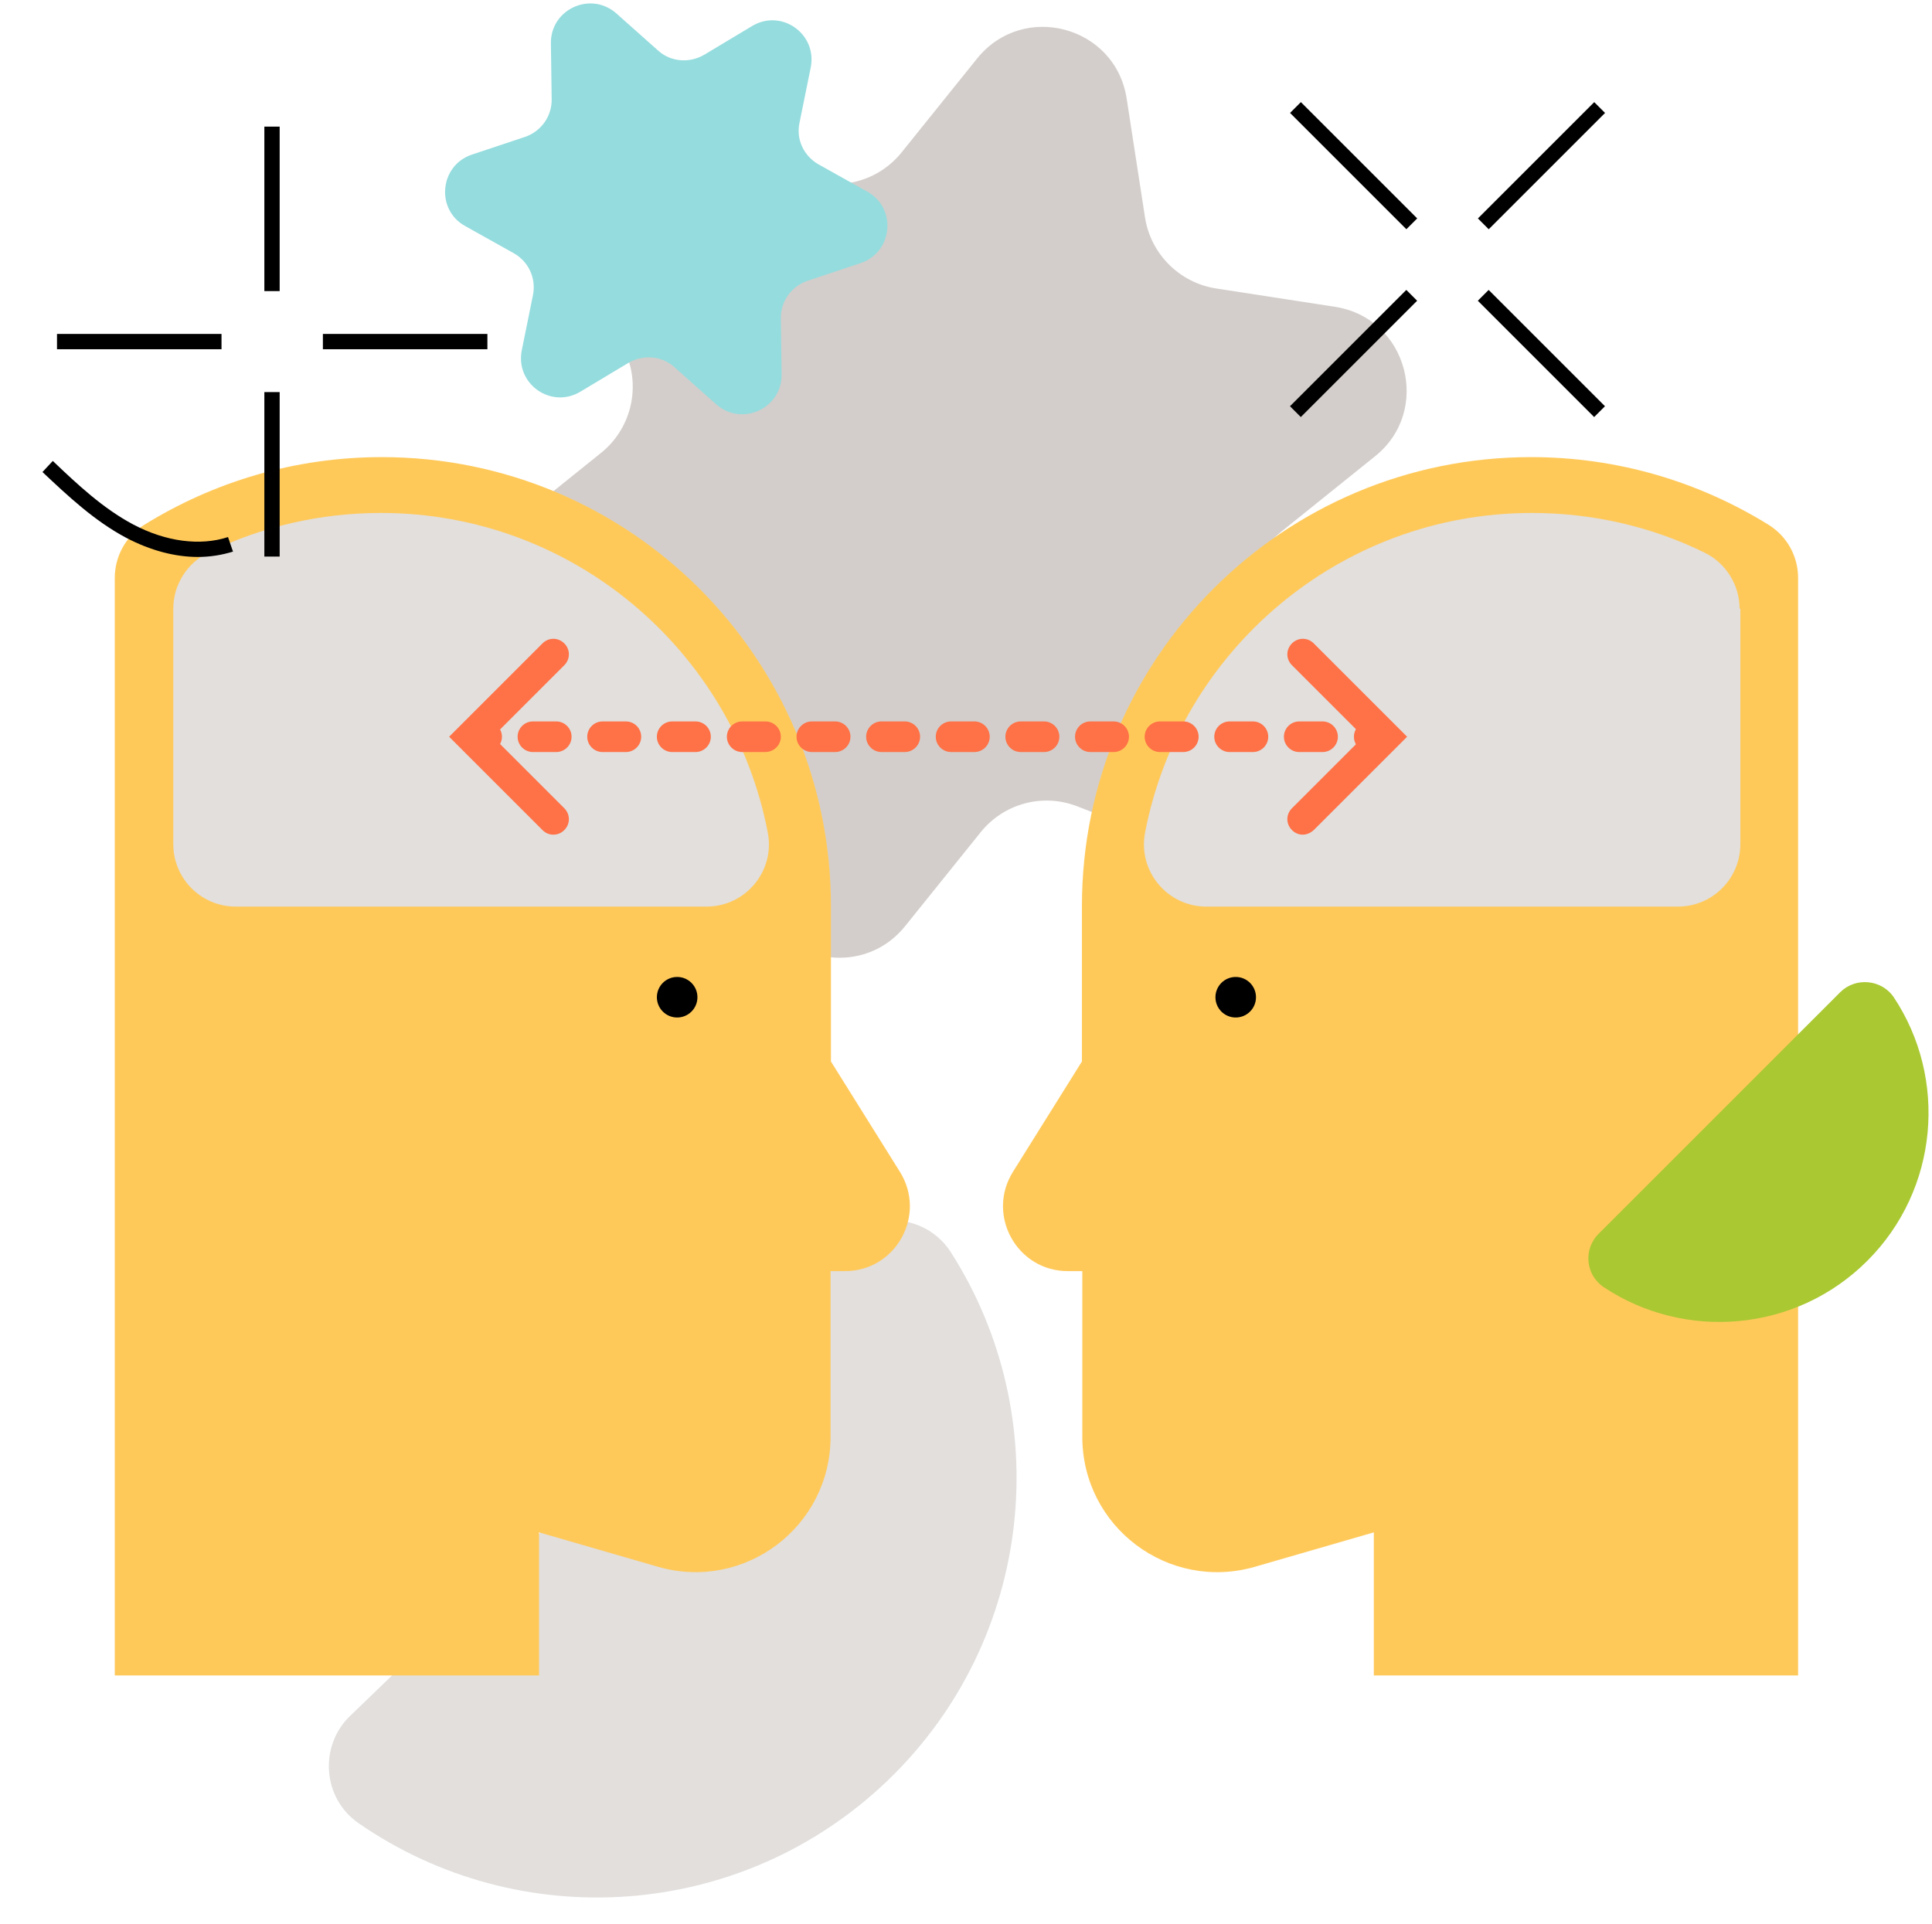
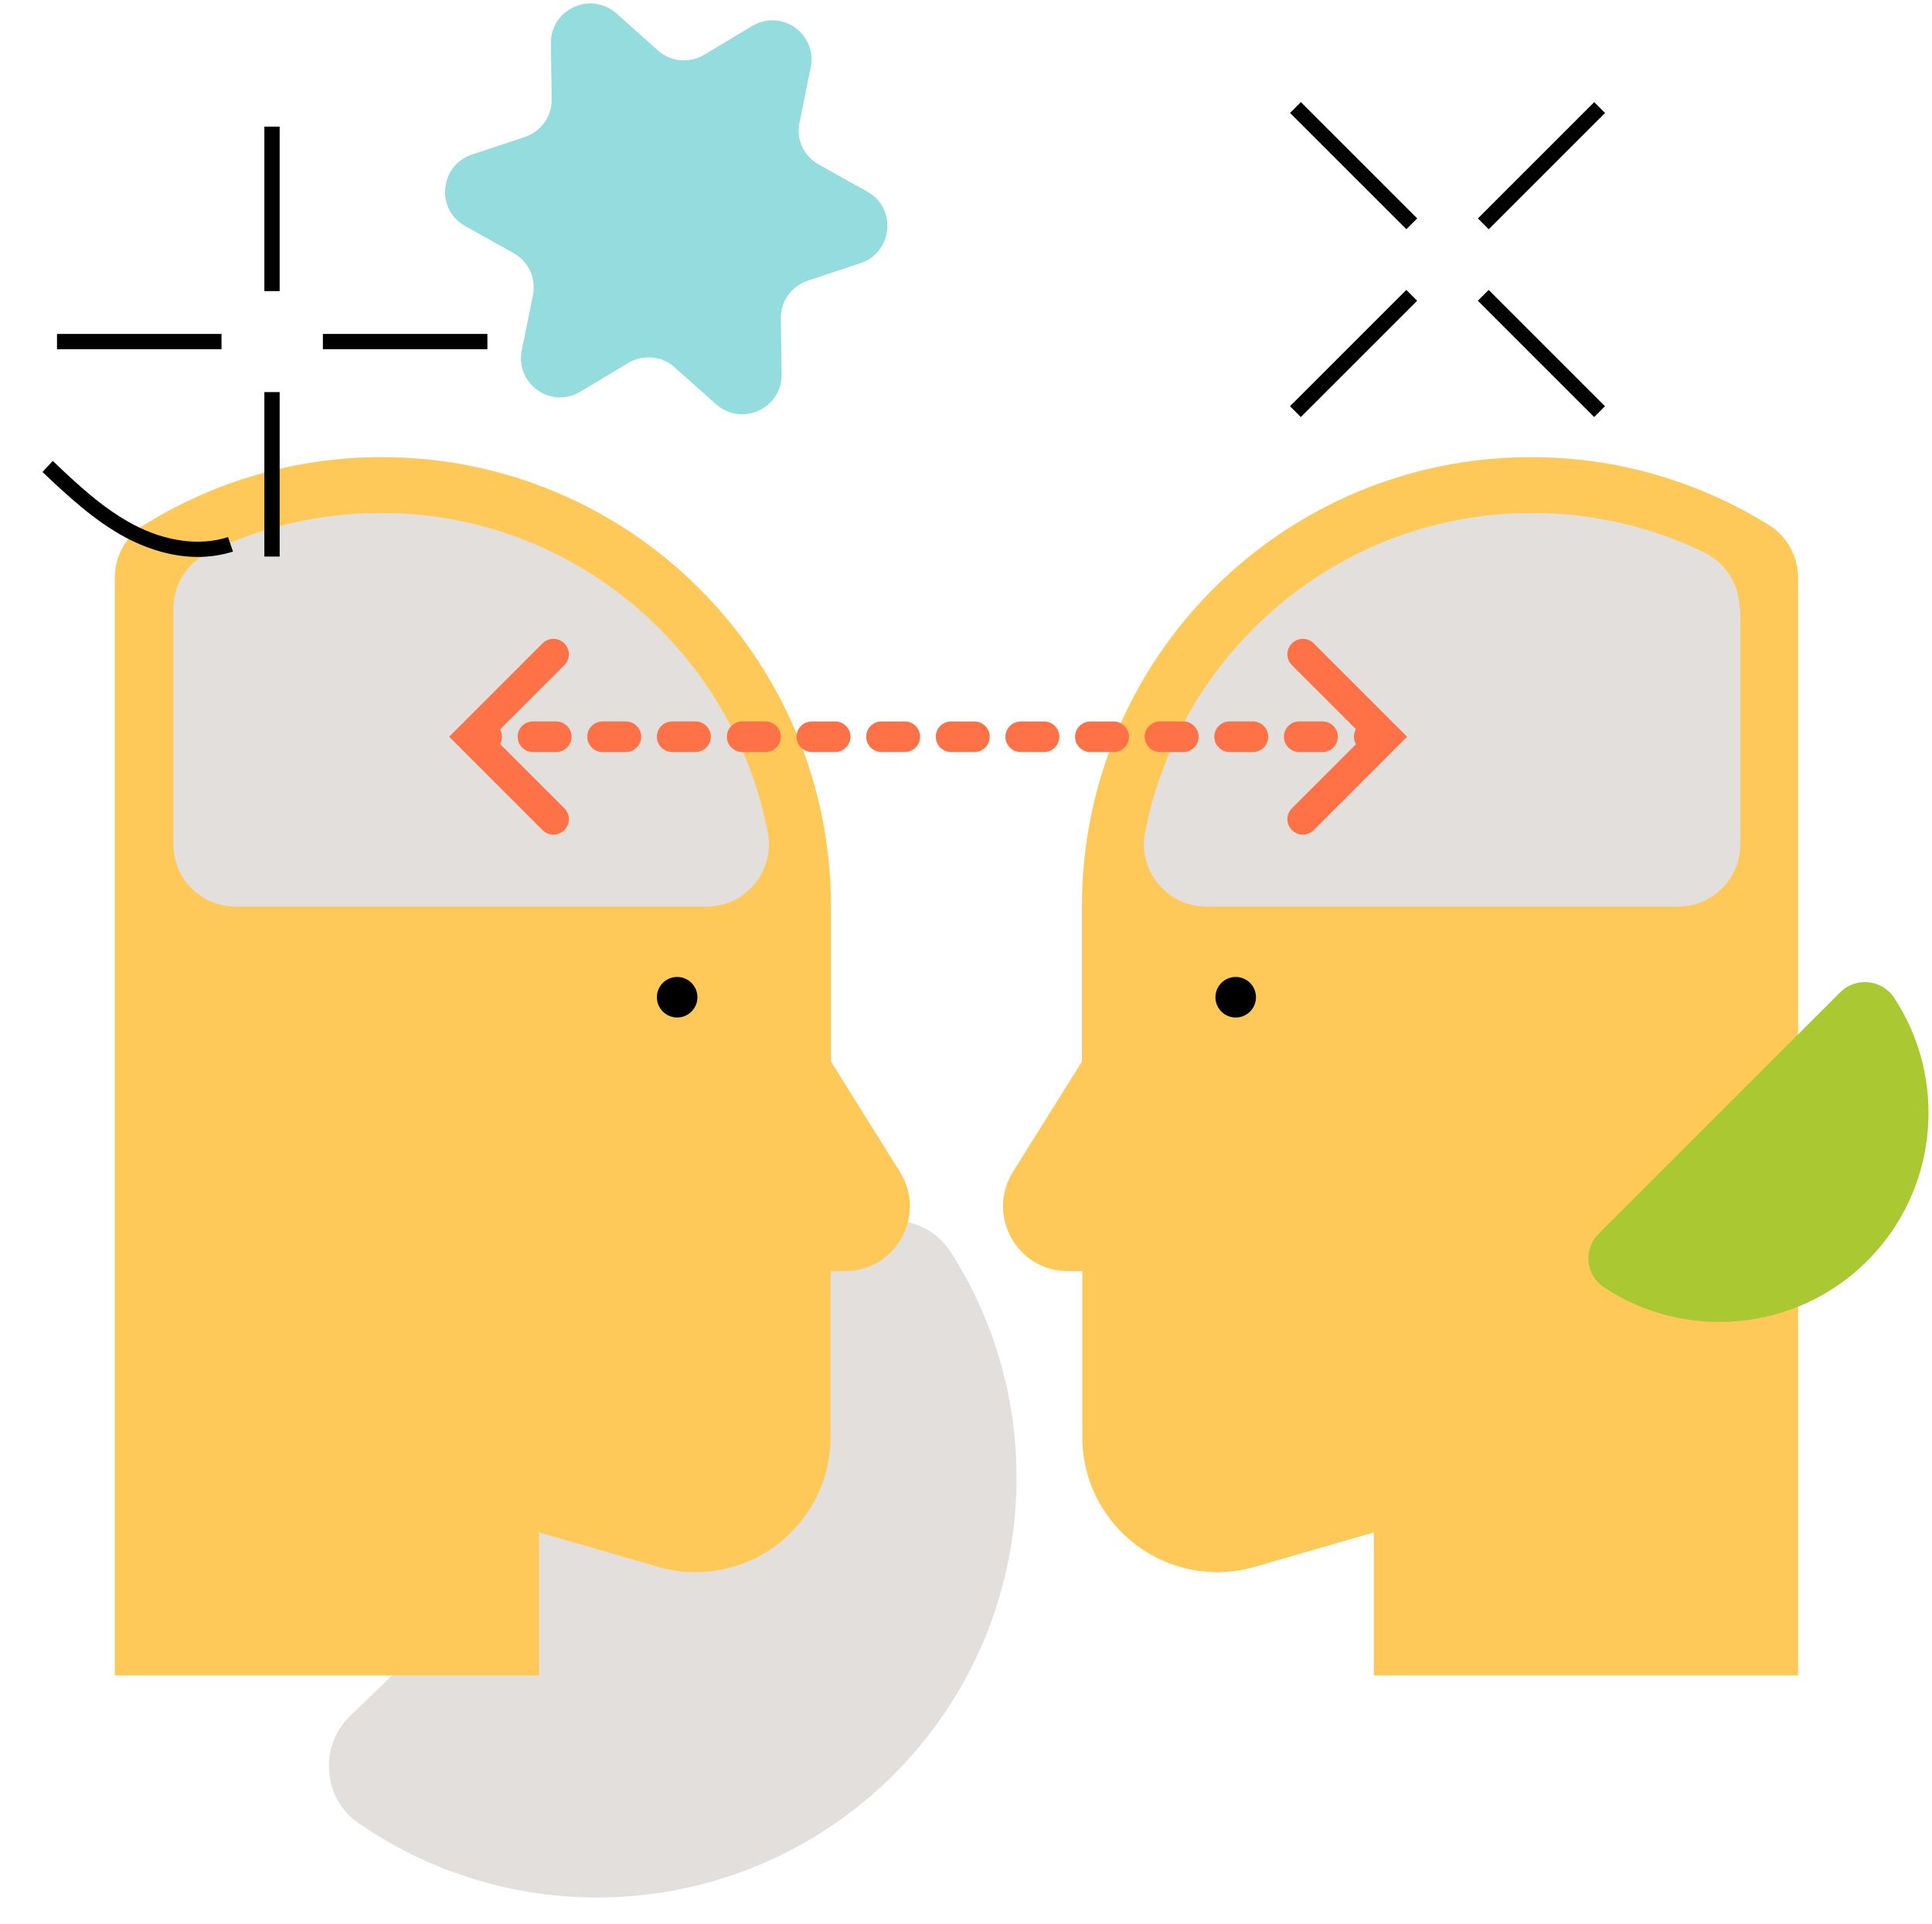
<svg xmlns="http://www.w3.org/2000/svg" width="505px" height="503px" viewBox="0 0 505 503" version="1.1">
  <title> Icono KF-Stride 09 Social Intelligence</title>
  <g id="Page-1" stroke="none" stroke-width="1" fill="none" fill-rule="evenodd">
    <g id="-Icono-KF-Stride-09-Social-Intelligence" transform="translate(0, 0.9)">
      <rect id="Rectangle" x="0" y="2.1" width="500" height="500" />
-       <path d="M317.8,74.5 L348.9,79.3 C367.9,82.2 374.4,106.4 359.4,118.4 L334.9,138.1 C327.4,144.1 324.6,154.4 328.1,163.4 L339.5,192.7 C346.5,210.6 328.8,228.3 310.9,221.3 L281.6,209.9 C272.6,206.4 262.4,209.1 256.3,216.7 L236.6,241.2 C224.5,256.2 200.4,249.7 197.5,230.7 L192.7,199.6 C191.2,190.1 183.7,182.6 174.2,181.1 L143.1,176.3 C124.1,173.4 117.6,149.2 132.6,137.2 L157.1,117.5 C164.6,111.5 167.4,101.2 163.9,92.2 L152.5,62.9 C145.5,45 163.2,27.3 181.1,34.3 L210.4,45.7 C219.4,49.2 229.6,46.5 235.7,38.9 L255.4,14.4 C267.5,-0.6 291.6,5.9 294.5,24.9 L299.3,56 C300.8,65.5 308.3,73 317.8,74.5 Z" id="Path" fill="#D3CECB" fill-rule="nonzero" />
      <path d="M220.5,323.3 C228.8,315.3 242.3,316.8 248.5,326.4 C276.1,369.5 270.4,427.5 232.2,464.4 C193.9,501.3 135.8,504.9 93.7,475.7 C84.3,469.2 83.3,455.5 91.6,447.6 L220.5,323.3 Z" id="Path" fill="#E2DFDD" fill-rule="nonzero" />
      <g id="Group" transform="translate(30, 118.6)" fill-rule="nonzero">
        <path d="M187.2,158 L187.2,117.4 C187.2,52.5 134.6,0 69.8,0 L69.8,0 C47,0 25.8,6.5 7.7,17.7 C2.9,20.7 0,25.9 0,31.6 L0,318.5 L110.9,318.5 L110.9,281.1 L142,290.1 C164.6,296.6 187.1,279.7 187.1,256.1 L187.1,212.8 L190.9,212.8 C204.2,212.8 212.3,198.1 205.2,186.8 L187.2,158 Z" id="Path" fill="#FFC95A" />
        <circle id="Oval" fill="#000000" cx="147" cy="141.2" r="5.3" />
      </g>
      <g id="Group" transform="translate(45.3, 118.6)" fill-rule="nonzero">
        <path d="M237.5,158 L237.5,117.4 C237.5,52.5 290.1,0 354.9,0 L354.9,0 C377.7,0 398.9,6.5 417,17.7 C421.8,20.7 424.7,25.9 424.7,31.6 L424.7,318.5 L313.8,318.5 L313.8,281.1 L282.7,290.1 C260.1,296.6 237.6,279.7 237.6,256.1 L237.6,212.8 L233.8,212.8 C220.5,212.8 212.4,198.1 219.5,186.8 L237.5,158 Z" id="Path" fill="#FFC95A" />
        <path d="M409.4,39.6 C409.4,33.4 405.8,27.7 400.3,25 C386.3,18.1 370.8,14.6 355.1,14.6 C304.9,14.6 263.1,50.7 254,98.2 C252.1,108.2 259.8,117.5 270,117.5 L393.3,117.5 C402.3,117.5 409.6,110.2 409.6,101.2 L409.6,39.6 L409.4,39.6 Z" id="Path" fill="#E2DFDD" />
        <path d="M0,39.6 C0,33.4 3.6,27.7 9.1,25 C23.1,18.1 38.6,14.6 54.3,14.6 C104.5,14.6 146.3,50.7 155.4,98.2 C157.3,108.2 149.6,117.5 139.4,117.5 L16.3,117.5 C7.3,117.5 0,110.2 0,101.2 L0,39.6 L0,39.6 Z" id="Path" fill="#E2DFDD" />
        <circle id="Oval" fill="#000000" cx="277.7" cy="141.2" r="5.3" />
      </g>
      <g id="Group" transform="translate(14.9, 32.2)" fill-rule="nonzero">
        <g transform="translate(54.2, 0)">
          <line x1="2" y1="0" x2="2" y2="43" id="Path" fill="#64C87D" />
          <rect id="Rectangle" fill="#000000" x="0" y="0" width="4" height="43" />
        </g>
        <g transform="translate(54.2, 69.4)">
          <line x1="2" y1="0" x2="2" y2="43" id="Path" fill="#64C87D" />
          <rect id="Rectangle" fill="#000000" x="0" y="0" width="4" height="43" />
        </g>
        <g transform="translate(69.5, 54.2)">
          <line x1="43" y1="2" x2="0" y2="2" id="Path" fill="#64C87D" />
          <rect id="Rectangle" fill="#000000" x="0" y="0" width="43" height="4" />
        </g>
        <g transform="translate(0, 54.2)">
          <line x1="43" y1="2" x2="0" y2="2" id="Path" fill="#64C87D" />
          <rect id="Rectangle" fill="#000000" x="0" y="0" width="43" height="4" />
        </g>
      </g>
      <g id="Group" transform="translate(337.185, 25.792)" fill-rule="nonzero">
        <g transform="translate(49.12, 0.006)">
          <line x1="31.795" y1="1.401" x2="1.395" y2="31.801" id="Path" fill="#64C87D" />
          <rect id="Rectangle" fill="#000000" transform="translate(16.617, 16.617) rotate(-45) translate(-16.617, -16.617) " x="-4.883" y="14.617" width="43" height="4" />
        </g>
        <g transform="translate(0, 49.098)">
          <line x1="31.815" y1="1.41" x2="1.415" y2="31.81" id="Path" fill="#64C87D" />
          <rect id="Rectangle" fill="#000000" transform="translate(16.617, 16.617) rotate(-45) translate(-16.617, -16.617) " x="-4.883" y="14.617" width="43" height="4" />
        </g>
        <g transform="translate(49.101, 49.103)">
          <line x1="31.814" y1="31.804" x2="1.414" y2="1.404" id="Path" fill="#64C87D" />
          <rect id="Rectangle" fill="#000000" transform="translate(16.617, 16.617) rotate(-45) translate(-16.617, -16.617) " x="14.617" y="-4.883" width="4" height="43" />
        </g>
        <g transform="translate(0.019, 0)">
          <line x1="31.797" y1="31.808" x2="1.397" y2="1.407" id="Path" fill="#64C87D" />
          <rect id="Rectangle" fill="#000000" transform="translate(16.617, 16.617) rotate(-45) translate(-16.617, -16.617) " x="14.617" y="-4.883" width="4" height="43" />
        </g>
      </g>
      <g id="Group" transform="translate(117.4, 166.1)" fill="#FF7146" fill-rule="nonzero">
        <g transform="translate(2.8, 21.6)">
          <path d="M7,8 L4,8 C1.8,8 0,6.2 0,4 C0,1.8 1.8,0 4,0 L7,0 C9.2,0 11,1.8 11,4 C11,6.2 9.2,8 7,8 Z" id="Path" />
          <path d="M225.5,8 L219.4,8 C217.2,8 215.4,6.2 215.4,4 C215.4,1.8 217.2,0 219.4,0 L225.5,0 C227.7,0 229.5,1.8 229.5,4 C229.5,6.2 227.7,8 225.5,8 Z M207.3,8 L201.2,8 C199,8 197.2,6.2 197.2,4 C197.2,1.8 199,0 201.2,0 L207.3,0 C209.5,0 211.3,1.8 211.3,4 C211.3,6.2 209.5,8 207.3,8 Z M189.1,8 L183,8 C180.8,8 179,6.2 179,4 C179,1.8 180.8,0 183,0 L189.1,0 C191.3,0 193.1,1.8 193.1,4 C193.1,6.2 191.3,8 189.1,8 Z M170.9,8 L164.8,8 C162.6,8 160.8,6.2 160.8,4 C160.8,1.8 162.6,0 164.8,0 L170.9,0 C173.1,0 174.9,1.8 174.9,4 C174.9,6.2 173.1,8 170.9,8 Z M152.7,8 L146.6,8 C144.4,8 142.6,6.2 142.6,4 C142.6,1.8 144.4,0 146.6,0 L152.7,0 C154.9,0 156.7,1.8 156.7,4 C156.7,6.2 154.9,8 152.7,8 Z M134.5,8 L128.4,8 C126.2,8 124.4,6.2 124.4,4 C124.4,1.8 126.2,0 128.4,0 L134.5,0 C136.7,0 138.5,1.8 138.5,4 C138.5,6.2 136.7,8 134.5,8 Z M116.3,8 L110.2,8 C108,8 106.2,6.2 106.2,4 C106.2,1.8 108,0 110.2,0 L116.3,0 C118.5,0 120.3,1.8 120.3,4 C120.3,6.2 118.5,8 116.3,8 Z M98.1,8 L92,8 C89.8,8 88,6.2 88,4 C88,1.8 89.8,0 92,0 L98.1,0 C100.3,0 102.1,1.8 102.1,4 C102.1,6.2 100.3,8 98.1,8 Z M79.8,8 L73.8,8 C71.6,8 69.8,6.2 69.8,4 C69.8,1.8 71.6,0 73.8,0 L79.9,0 C82.1,0 83.9,1.8 83.9,4 C83.9,6.2 82.1,8 79.8,8 Z M61.6,8 L55.5,8 C53.3,8 51.5,6.2 51.5,4 C51.5,1.8 53.3,0 55.5,0 L61.6,0 C63.8,0 65.6,1.8 65.6,4 C65.6,6.2 63.8,8 61.6,8 Z M43.4,8 L37.3,8 C35.1,8 33.3,6.2 33.3,4 C33.3,1.8 35.1,0 37.3,0 L43.4,0 C45.6,0 47.4,1.8 47.4,4 C47.4,6.2 45.6,8 43.4,8 Z M25.2,8 L19.1,8 C16.9,8 15.1,6.2 15.1,4 C15.1,1.8 16.9,0 19.1,0 L25.2,0 C27.4,0 29.2,1.8 29.2,4 C29.2,6.2 27.4,8 25.2,8 Z" id="Shape" />
          <path d="M240.7,8 L237.7,8 C235.5,8 233.7,6.2 233.7,4 C233.7,1.8 235.5,0 237.7,0 L240.7,0 C242.9,0 244.7,1.8 244.7,4 C244.7,6.2 242.9,8 240.7,8 Z" id="Path" />
        </g>
        <path d="M27.2,51.2 C26.2,51.2 25.2,50.8 24.4,50 L0,25.6 L24.4,1.2 C26,-0.4 28.5,-0.4 30.1,1.2 C31.7,2.8 31.7,5.3 30.1,6.9 L11.4,25.6 L30.1,44.3 C31.7,45.9 31.7,48.4 30.1,50 C29.3,50.8 28.3,51.2 27.2,51.2 Z" id="Path" />
        <path d="M223.1,51.2 C222.1,51.2 221.1,50.8 220.3,50 C218.7,48.4 218.7,45.9 220.3,44.3 L239,25.6 L220.3,6.9 C218.7,5.3 218.7,2.8 220.3,1.2 C221.9,-0.4 224.4,-0.4 226,1.2 L250.4,25.6 L226,50 C225.1,50.8 224.1,51.2 223.1,51.2 Z" id="Path" />
      </g>
      <path d="M51.7,144.7 C45.7,144.7 39.3,143 33,139.7 C24.7,135.3 17.8,128.8 11.1,122.5 L13.8,119.6 C20.2,125.7 26.9,132 34.8,136.2 C43.3,140.7 52.3,141.9 59.6,139.5 L60.9,143.3 C58,144.2 54.9,144.7 51.7,144.7 Z" id="Path" fill="#000000" fill-rule="nonzero" />
      <path d="M481,258.5 C485,254.5 491.8,255.1 495,259.8 C509.1,281 506.8,310 488.1,328.7 C469.4,347.4 440.4,349.7 419.2,335.6 C414.4,332.4 413.8,325.6 417.9,321.6 L481,258.5 Z" id="Path" fill="#AAC832" fill-rule="nonzero" />
      <path d="M214,42.1 L226.7,49.2 C234.5,53.5 233.4,65.1 224.9,67.9 L211.1,72.5 C206.9,73.9 204,77.9 204.1,82.4 L204.3,97 C204.4,105.9 193.9,110.7 187.2,104.8 L176.3,95.1 C173,92.1 168.1,91.7 164.2,94 L151.7,101.5 C144,106.1 134.6,99.4 136.4,90.6 L139.3,76.3 C140.2,71.9 138.2,67.5 134.3,65.3 L121.6,58.2 C113.8,53.9 114.9,42.3 123.4,39.5 L137.2,34.9 C141.4,33.5 144.3,29.5 144.2,25 L144,10.4 C143.9,1.5 154.4,-3.3 161.1,2.6 L172,12.3 C175.3,15.3 180.2,15.7 184.1,13.4 L196.6,5.9 C204.3,1.3 213.7,8 211.9,16.8 L209,31.1 C208,35.5 210.1,39.9 214,42.1 Z" id="Path" fill="#95DCDE" fill-rule="nonzero" />
    </g>
  </g>
</svg>